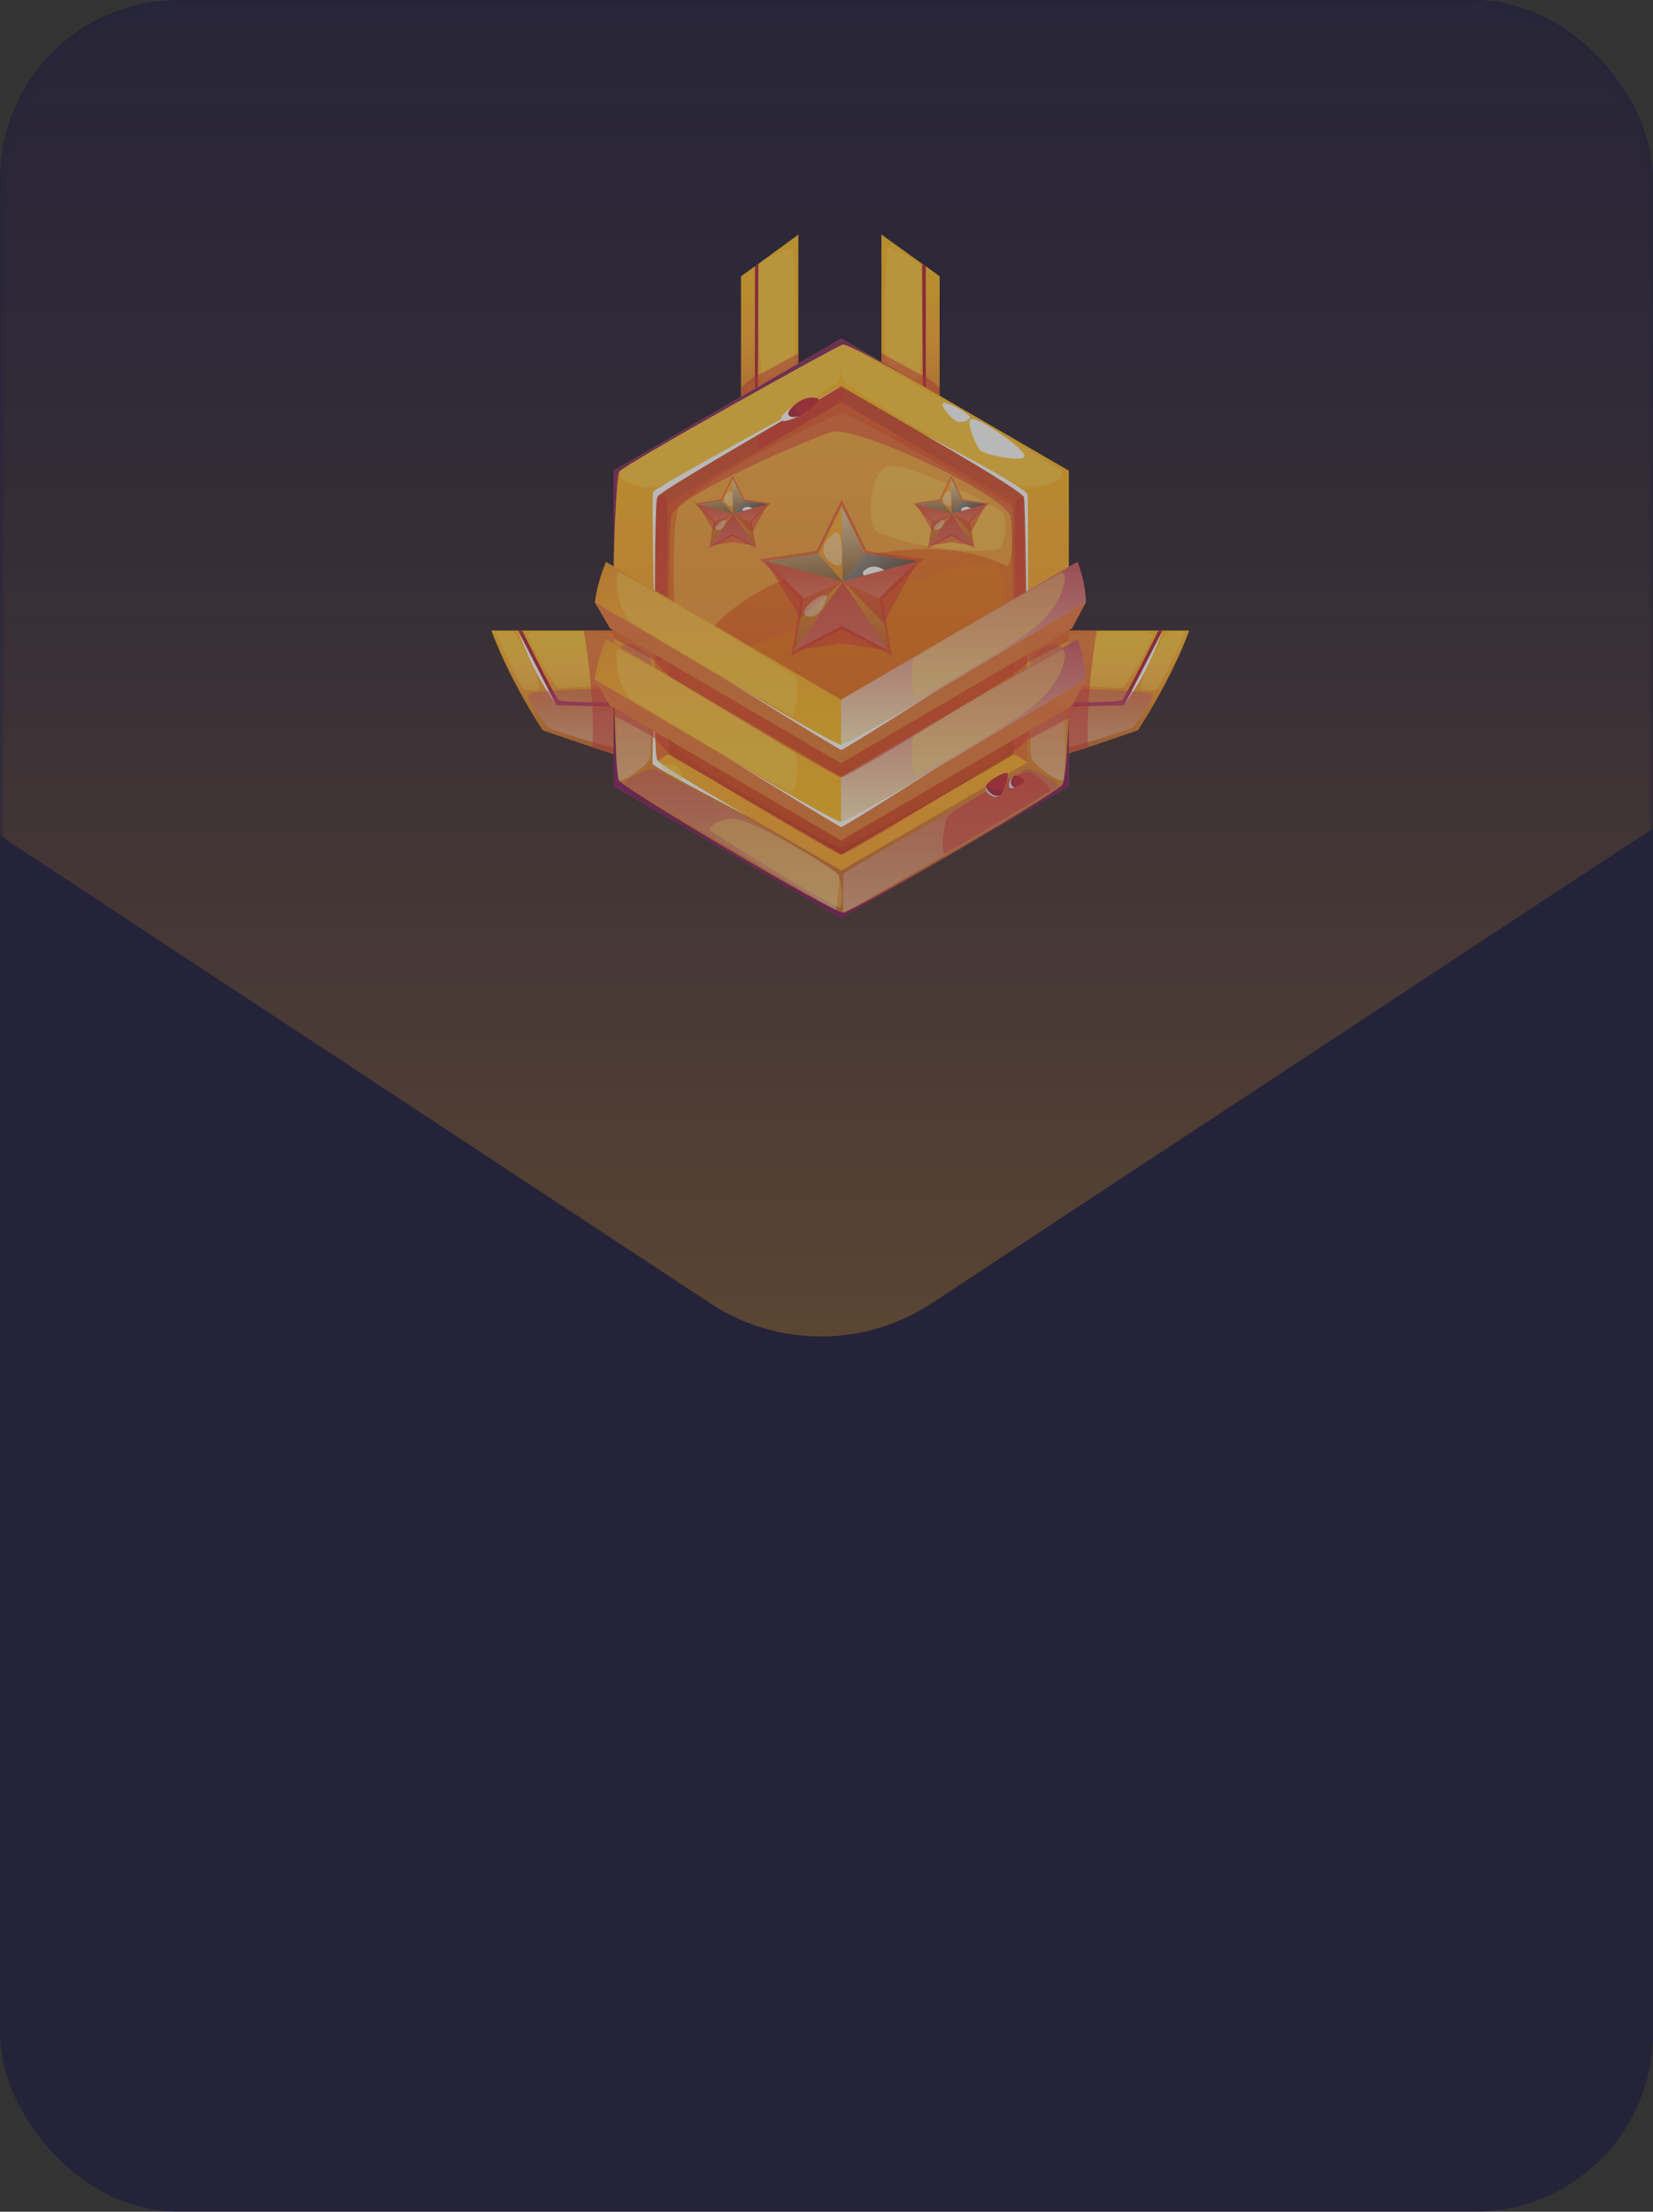
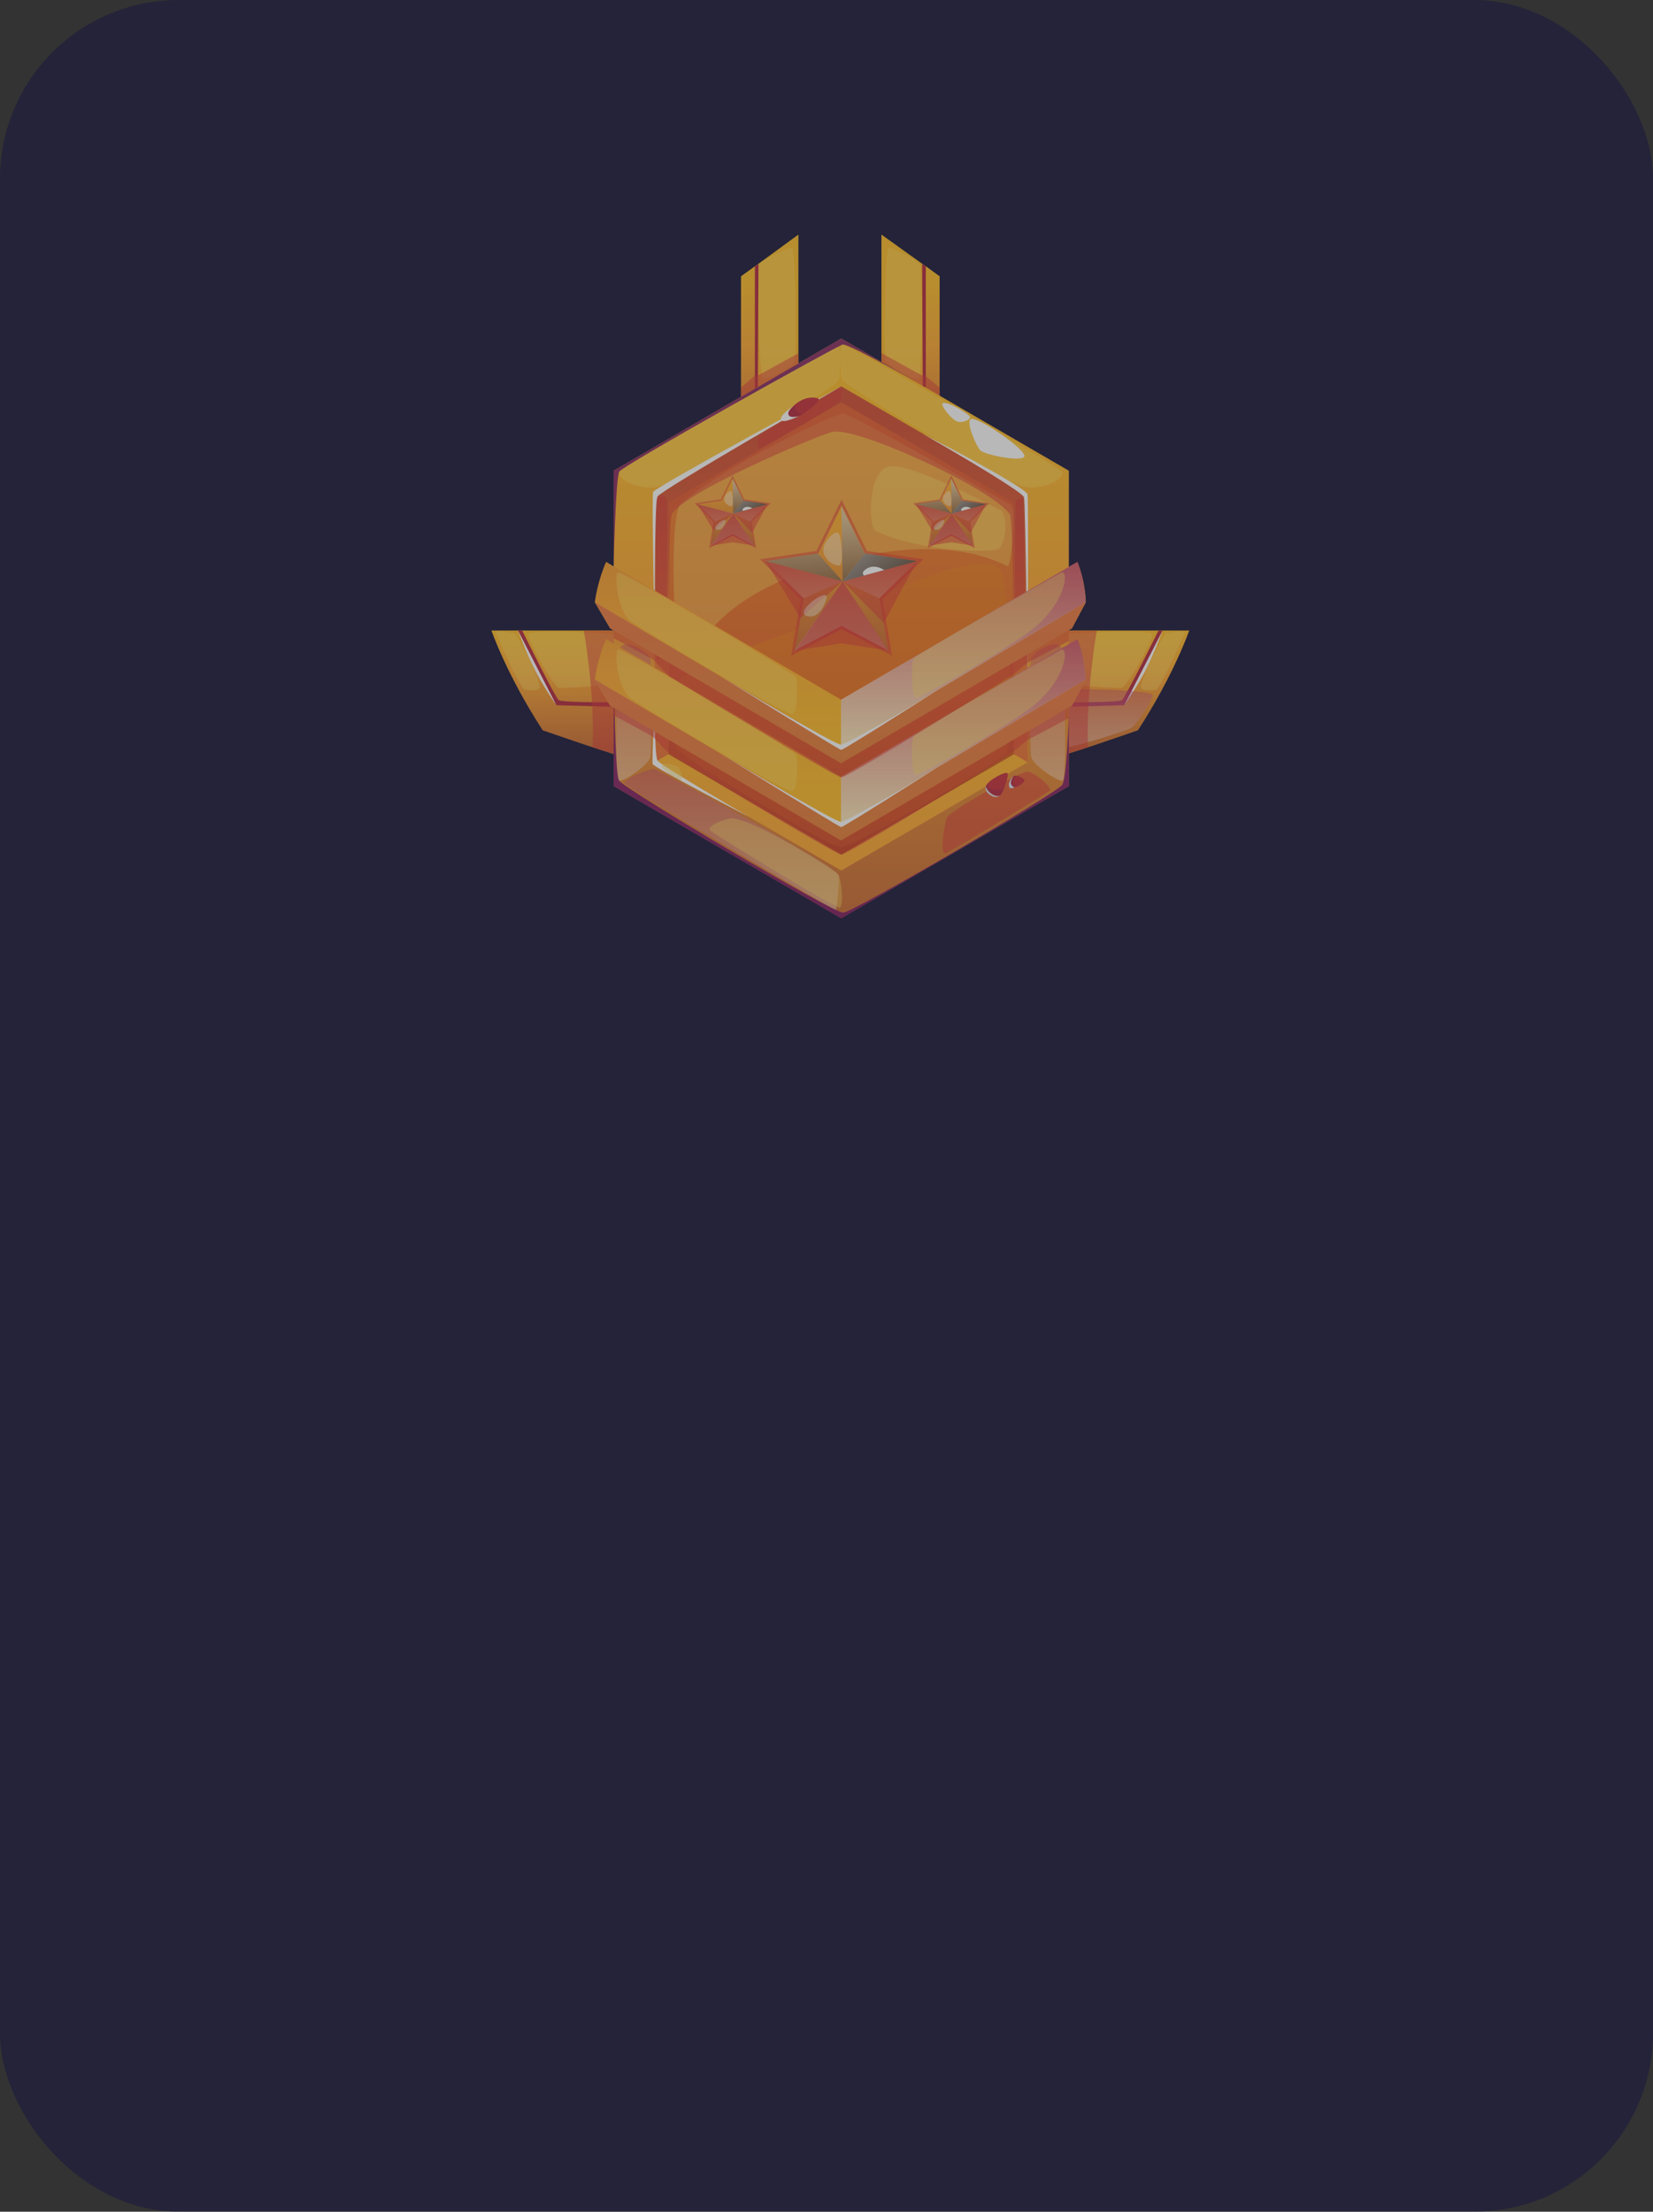
<svg xmlns="http://www.w3.org/2000/svg" width="148" height="198" fill="none" viewBox="0 0 148 198">
  <rect x="0" y="0" width="148" height="198" fill="#333333" stroke="none" />
  <g opacity=".65">
    <rect width="148" height="198" fill="#1B1A3C" rx="16" />
    <mask id="a" width="148" height="198" x="0" y="0" maskUnits="userSpaceOnUse" style="mask-type:alpha">
      <rect width="148" height="198" fill="#1B153C" rx="16" />
    </mask>
    <g mask="url(#a)">
-       <path fill="url(#b)" d="M83.398 116.683a18 18 0 0 1-19.796 0l-129.15-85.024c-14.92-9.823-7.965-33.035 9.898-33.035h258.3c17.863 0 24.818 23.212 9.898 33.035l-129.15 85.024Z" />
-     </g>
+       </g>
    <path fill="url(#c)" d="M75.054 69.269 54.006 56.922A13.86 13.86 0 0 0 53 60.54l1.372 2.335 20.682 12.08 20.682-12.08 1.245-2.335s0-1.753-.755-3.618L75.053 69.269Z" />
    <path fill="url(#d)" d="M54.372 62.875 53 60.539l22.054 12.994 21.927-12.994-1.25 2.336-20.677 12.08-20.682-12.08Z" />
    <path fill="#DE383B" d="m53 60.54 1.372 2.335.314.195-.007.696s1.181.605 3.5 1.892c.078.045 1.454 1.508 1.454 1.508s14.898 9.06 15.436 9.06c.695 0 15.473-9.26 15.473-9.26s1.152-.974 1.264-1.041l3.65-1.922v-.967l.272-.161 1.245-2.336-21.927 12.994L53 60.539Z" opacity=".5" style="mix-blend-mode:multiply" />
    <path fill="url(#e)" d="M75.055 69.269v4.265L96.98 60.54s-.085-2.136-.755-3.618l-21.17 12.347Z" opacity=".69" style="mix-blend-mode:multiply" />
    <path fill="#FFDF66" d="M55.085 57.86c-.404 0-.071 3.584 1.152 4.407 1.944 1.309 13.655 8.255 14.425 8.263.531.004.502-3.039.344-3.276-.302-.447-15.32-9.395-15.917-9.395h-.004Zm26.481 7.725c-.255.264-.22 3.615.217 3.517.433-.102 7.056-3.656 10.178-5.961 3.122-2.306 3.563-5.348 2.86-5.28 0 0-12.732 7.183-13.255 7.724Z" opacity=".4" style="mix-blend-mode:soft-light" />
    <path fill="#fff" d="M64.328 67.215s10.077 6.078 10.724 6.078c.647 0 8.69-4.912 8.69-4.912s-8.447 5.385-8.675 5.385c-.18 0-10.739-6.551-10.739-6.551Z" />
    <path fill="#DE383B" d="m75.103 57.083-4.52 2.388.863-5.062-3.657-3.584 5.055-.741 2.259-4.607 2.262 4.607 5.056.74-3.657 3.585.864 5.062-4.525-2.388Z" opacity=".5" style="mix-blend-mode:multiply" />
    <path fill="url(#f)" d="m81.894 50.992-2.442-.353-.666-.098-1.585-.233-2.098-4.273-2.094 4.273-4.693.684 3.396 3.329-.8 4.697 4.191-2.22 4.196 2.22-.8-4.697 3.395-3.329Z" />
    <path fill="url(#g)" d="m68.293 50.992 6.91 1.817-3.515 1.512-3.395-3.329Z" opacity=".37" style="mix-blend-mode:multiply" />
    <path fill="url(#h)" d="m81.866 50.992-6.663 1.817 3.272 1.512 3.391-3.329Z" opacity=".37" style="mix-blend-mode:multiply" />
    <path fill="url(#i)" d="m75.078 56.799.124-3.99-4.32 6.209 4.196-2.22Z" opacity=".37" style="mix-blend-mode:multiply" />
    <path fill="url(#j)" d="m79.273 59.018-4.072-6.21-.123 3.99 4.195 2.22Z" opacity=".37" style="mix-blend-mode:multiply" />
    <path fill="url(#k)" d="m75.078 46.035.123 6.774 1.975-2.501-2.098-4.273Z" opacity=".5" style="mix-blend-mode:color-dodge" />
    <path fill="url(#l)" d="m81.866 50.993-6.663 1.817 1.974-2.501 4.69.684Z" opacity=".5" style="mix-blend-mode:color-dodge" />
    <path fill="url(#m)" d="m81.866 50.993-6.663 1.817 1.974-2.501 4.69.684Z" opacity=".5" style="mix-blend-mode:color-dodge" />
    <path fill="url(#n)" d="m72.982 50.309 2.221 2.5-6.91-1.816 4.689-.684Z" opacity=".5" style="mix-blend-mode:color-dodge" />
    <path fill="#fff" d="M77.177 51.798c-.348.297-.052.489-.052.489l1.795-.489s-.939-.688-1.746 0h.003Z" />
    <path fill="#DE383B" d="M70.914 59.02s3.182-1.508 4.195-1.926l4.196 1.926-4.196-2.22-4.195 2.22Zm-2.621-8.028 6.91 1.817-3.795 3.283-3.115-5.1Zm13.573 0-6.663 1.817 3.672 3.72 2.991-5.537Z" opacity=".5" style="mix-blend-mode:multiply" />
    <path fill="#DE383B" d="m70.914 59.018 4.293-6.21 4.094 6.21-4.195-.666-4.192.666Z" opacity=".5" style="mix-blend-mode:multiply" />
    <path fill="#F7FFFF" d="M73.543 49.571c-.445 1.245 1.252 2.114 1.48 1.73.229-.383.083-2.52-.201-2.81-.288-.289-1.096.569-1.28 1.08Zm-1.389 6.377c.905.124 1.41-.91 1.6-1.625.307-1.147-3.241 1.399-1.6 1.625Z" opacity=".4" style="mix-blend-mode:soft-light" />
    <path fill="url(#o)" d="m56.642 48.443-1.447-4.577 1.436-1.816 9.722-5.897v-11.41l1.234-.896L71.483 21v19.467l-14.84 7.976Z" />
    <path fill="url(#p)" d="m55.195 43.867 12.392-7.134V23.848l-1.234.895v11.41l-9.722 5.898-1.436 1.816Z" />
    <path fill="#FFDF66" d="M67.868 23.845c-.064.73.056 9.797.478 10.012.423.21 2.61-1.03 2.79-1.531.183-.5.074-10.203-.225-10.166-.299.034-2.999 1.177-3.043 1.689v-.004Z" opacity=".4" style="mix-blend-mode:soft-light" />
    <path fill="url(#q)" d="M67.942 36.898c-1.103.914-12.118 6.97-12.268 7.364-.194.504 1.267 2.866 1.967 2.667.695-.2 13.805-7.673 13.831-8.026.026-.354.06-2.294-.258-2.422-.318-.128-2.85.067-3.272.417Z" opacity=".37" style="mix-blend-mode:multiply" />
    <path fill="#B32B41" d="m55.195 44.261 12.65-7.386.067-13.246-.325.218v12.885l-12.392 7.134v.395Z" />
    <path fill="#FFDF66" d="M66.483 36.283c-.722.049-9.715 5.852-9.715 6.017 0 .166-1.585 1.151-1.2 1.125.385-.023 11.752-6.488 11.767-6.698.015-.21-.463-.474-.852-.448v.004Zm-11.288 7.979s5.987-3.038 9.05-4.975c3.062-1.937 3.697-2.389 3.697-2.389l-12.747 7.364Z" opacity=".4" style="mix-blend-mode:soft-light" />
    <path fill="#DE383B" d="m66.352 34.69 1.234-1.068h.265l3.63-1.997v8.842l-4.146 2.102-2.03-5.78 1.047-.636V34.69Z" opacity=".5" style="mix-blend-mode:multiply" />
    <path fill="url(#r)" d="m93.834 48.443 1.45-4.577-1.435-1.816-9.722-5.897v-11.41l-1.234-.896L78.918 21v19.425l14.916 8.018Z" />
    <path fill="url(#s)" d="m95.282 43.867-12.391-7.134V23.848l1.234.895v11.41l9.722 5.898 1.435 1.816Z" />
    <path fill="#FFDF66" d="M82.41 23.849c.063.73.246 9.797-.176 10.012-.423.21-2.767-1.155-2.947-1.655-.183-.5-.015-10.08.284-10.046.3.034 2.797 1.177 2.842 1.689h-.004Z" opacity=".4" style="mix-blend-mode:soft-light" />
    <path fill="url(#t)" d="M82.538 36.898c1.103.914 12.119 6.97 12.268 7.364.195.504-1.267 2.866-1.966 2.667-.696-.2-13.806-7.673-13.832-8.026-.026-.354-.06-2.294.258-2.422.318-.128 2.85.067 3.272.417Z" opacity=".37" style="mix-blend-mode:multiply" />
    <path fill="#B32B41" d="m95.283 44.261-12.65-7.386-.07-13.246.329.218v12.885l12.391 7.134v.395Z" />
    <path fill="#FFDF66" d="M83.993 36.283c.722.049 9.715 5.852 9.715 6.017 0 .166 1.585 1.151 1.2 1.125-.385-.023-11.752-6.488-11.767-6.698-.015-.21.464-.474.852-.448v.004Zm11.293 7.979s-5.986-3.038-9.049-4.975c-3.062-1.937-3.698-2.389-3.698-2.389l12.747 7.364Z" opacity=".4" style="mix-blend-mode:soft-light" />
    <path fill="#DE383B" d="m84.127 34.69-1.298-1.068h-.265l-3.642-2.009.011 8.854 4.147 2.102 2.03-5.78-.983-.636V34.69Z" opacity=".5" style="mix-blend-mode:multiply" />
    <path fill="url(#u)" d="M55.928 67.75c-.048.174-7.34-2.373-7.34-2.373C45.354 60.387 44 56.445 44 56.445h12.448l-.524 11.306h.004Z" />
    <path fill="#B32B41" d="M46.379 56.445s2.909 6.04 3.44 6.691l6.293.17v-.433s-5.762.049-6.087-.196c-.326-.244-3.276-6.232-3.276-6.232h-.37Z" />
    <path fill="#fff" d="m46.379 56.445 3.44 6.69s-1.26-1.793-2.027-3.346c-.766-1.55-1.413-3.348-1.413-3.348v.004Z" />
    <path fill="#FFDF66" d="M47.266 56.856c.482 1.444 2.396 4.724 2.793 4.724.396 0 5.018-.083 5.44-.752.427-.67.79-3.904.423-3.972-.367-.068-8.873-.643-8.66 0h.004Zm-2.848-.16c.594 1.418 2.243 5.014 2.55 5.055.306.041 1.335.173 1.35-.26.026-.688-1.904-4.704-2.334-4.795-.43-.094-1.712-.346-1.566 0Z" opacity=".4" style="mix-blend-mode:soft-light" />
-     <path fill="url(#v)" d="M47.267 62.224c-.056.448 1.6 2.75 1.877 2.934.277.184 5.867 2 6.233 1.741.367-.26.561-5.005.255-5.145-.307-.139-8.305-.026-8.365.47Z" opacity=".37" style="mix-blend-mode:multiply" />
+     <path fill="url(#v)" d="M47.267 62.224Z" opacity=".37" style="mix-blend-mode:multiply" />
    <path fill="#DE383B" d="M52.266 56.445s1.002 5.412.789 10.456l2.871.85.524-11.306h-4.184Z" opacity=".5" style="mix-blend-mode:multiply" />
    <path fill="url(#w)" d="M94.547 67.75c.049.174 7.34-2.373 7.34-2.373 3.235-4.99 4.588-8.932 4.588-8.932H94.027l.524 11.306h-.004Z" />
    <path fill="#B32B41" d="M104.096 56.445s-2.909 6.04-3.44 6.691l-6.293.17v-.433s5.762.049 6.088-.196c.325-.244 3.275-6.232 3.275-6.232h.37Z" />
    <path fill="#fff" d="m104.096 56.445-3.44 6.69s1.26-1.793 2.027-3.346c.766-1.554 1.413-3.348 1.413-3.348v.004Z" />
    <path fill="#FFDF66" d="M103.206 56.856c-.483 1.444-2.397 4.724-2.793 4.724-.397 0-5.018-.083-5.441-.752-.426-.67-.789-3.904-.422-3.972.366-.068 8.873-.643 8.66 0h-.004Zm2.858-.16c-.594 1.418-2.243 5.014-2.55 5.055-.306.041-1.335.173-1.35-.26-.026-.688 1.904-4.704 2.334-4.795.43-.094 1.712-.346 1.566 0Z" opacity=".4" style="mix-blend-mode:soft-light" />
    <path fill="url(#x)" d="M103.212 62.224c.056.448-1.6 2.75-1.877 2.934-.277.184-5.867 2-6.233 1.741-.367-.26-.561-5.005-.255-5.145.307-.139 8.305-.026 8.365.47Z" opacity=".37" style="mix-blend-mode:multiply" />
    <path fill="#DE383B" d="M98.208 56.445s-1.002 5.412-.79 10.456l-2.871.85-.524-11.306h4.185Z" opacity=".5" style="mix-blend-mode:multiply" />
    <path fill="url(#y)" d="M75.32 30.305 54.941 42.14v28.234l20.38 11.835 20.378-11.835V42.14L75.32 30.305Z" />
    <path fill="url(#z)" d="M58.625 68.235V44.282l16.696-9.692 16.692 9.692v23.953L75.32 77.931l-16.696-9.696Z" />
    <path fill="url(#A)" d="M59.855 67.525V44.997l15.466-8.981 15.465 8.98v22.529l-15.465 8.98-15.465-8.98Z" />
    <path fill="#FFDF66" d="M55.45 42.217c-.25.76 1.914 1.692 3.44 1.358 1.525-.335 15.869-8.797 16.217-9.557.097-.21.112-3.17 0-3.17-.505 0-19.534 10.997-19.657 11.365v.004Z" opacity=".4" style="mix-blend-mode:soft-light" />
    <path fill="#FFDF66" d="M95.088 42.217c.25.76-1.915 1.692-3.44 1.358-1.526-.335-15.731-8.876-16.217-9.557-.25-.35-.333-3.17 0-3.17.505 0 19.534 10.997 19.657 11.365v.004Z" opacity=".4" style="mix-blend-mode:soft-light" />
    <path fill="url(#B)" d="M55.427 58.276c-.138.846-.47 11.531 0 11.614.471.083 2.681-1.44 2.805-2.14.123-.7.164-8.03 0-8.733-.165-.7-2.577-2.147-2.805-.74Z" opacity=".37" style="mix-blend-mode:multiply" />
    <path fill="url(#C)" d="M95.132 58.273c.138.846.47 11.531 0 11.614-.472.082-2.681-1.44-2.805-2.14-.123-.7-.164-8.03 0-8.733.165-.703 2.577-2.148 2.805-.741Z" opacity=".37" style="mix-blend-mode:multiply" />
    <path fill="url(#D)" d="M55.94 70.177c.246.364 18.598 11.279 18.875 11.279.138 0 .321-2.712.321-3.017 0-.842-16.232-9.511-16.516-9.594-.419-.12-2.935.96-2.684 1.328l.003.004Z" opacity=".37" style="mix-blend-mode:multiply" />
-     <path fill="url(#E)" d="M94.729 70.465c-.247.364-18.943 11.245-19.22 11.245-.06 0-.063-3.377.06-3.502.595-.598 16.071-9.274 16.355-9.357.42-.12 3.055 1.241 2.805 1.614Z" opacity=".37" style="mix-blend-mode:multiply" />
    <path fill="#ED8A1D" d="M60.559 66.92c-1.092-6.242-.483-6.634 7.213-9.27 7.699-2.636 20.722-9.436 21.863-6.484 1.144 2.953.751 15.51.49 16.199-.258.688-13.704 8.458-14.815 8.477-1.11.018-14.635-8.218-14.755-8.918l.004-.003Z" opacity=".37" style="mix-blend-mode:multiply" />
    <path fill="#FFDF66" d="M90.455 45.151c-.273-.068-14.246-8.191-15.035-8.131-.748.056-10.485 4.637-14.479 8.097-1.065.922-.676 14.705.307 14.453.983-.252 1.716-5.822 12.53-8.954 10.65-3.08 15.282-.414 16.438.06.325.135.86-5.378.24-5.529v.004Z" opacity=".4" style="mix-blend-mode:soft-light" />
    <path fill="#DE383B" d="M58.625 68.235V44.282l16.692-9.696 16.692 9.696v23.953l-1.23-.715s.074-20.824-.37-21.474c-1.59-2.332-13.937-7.996-15.964-7.364-2.075.646-13.053 5.348-14.283 7.322-.416.666-.315 21.516-.315 21.516l-1.23.715h.008Z" opacity=".5" style="mix-blend-mode:multiply" />
    <path fill="#FFDF66" d="M78.436 47.554c4.158 1.907 10.425 1.94 10.997 1.575.573-.364.954-3.046.053-3.5-.901-.452-8.04-4.277-9.924-3.863-1.885.413-1.866 5.45-1.13 5.788h.004Z" opacity=".4" style="mix-blend-mode:soft-light" />
    <path fill="#6E0B70" d="M54.941 50.742c0-.064.176-7.962.509-8.526C55.783 41.65 74.883 31 75.436 30.85c.557-.15 7.71 4.002 7.71 4.002l-7.826-4.543-20.379 11.835v8.601-.003Z" opacity=".8" />
    <path fill="#fff" d="M82.61 38.824s8.951 5.123 9.075 5.698c.123.575.325 16.06.325 16.06s.086-15.639 0-16.3c-.086-.663-9.4-5.458-9.4-5.458ZM58.627 57.411s-.3-12.949-.146-13.37c.15-.421 16.842-9.451 16.842-9.451s-16.116 9.267-16.445 9.853c-.33.587-.247 12.968-.247 12.968h-.004Z" />
    <path fill="#6E0B70" d="m54.941 70.374 20.38 11.835 20.378-11.835v-6.431s-.172 5.615-.587 6.314c-.415.7-18.67 11.377-19.601 11.448-.931.072-19.594-11.08-20.08-11.82-.49-.741-.49-13.9-.49-13.9v14.389Z" opacity=".8" />
    <path fill="#fff" d="M58.627 62.101s-.056 5.525.247 5.988c.303.462 8.222 5.062 8.222 5.062s-8.578-4.46-8.66-4.75c-.078-.29.19-6.303.19-6.303v.003Z" />
    <path fill="#FFDF66" d="M65.52 73.266c-.602 0-2.288.68-1.922 1.083.296.323 10.395 6.484 11.543 6.909.374.139.337-2.264-.164-3.04-.213-.33-7.59-4.952-9.457-4.949v-.003Z" opacity=".4" style="mix-blend-mode:soft-light" />
    <path fill="#fff" d="M84.433 36.092c-.34.094.797 1.53 1.335 1.658.539.128 1.28-.255 1.025-.522-.254-.264-1.836-1.28-2.36-1.136Z" />
    <path fill="#fff" d="M86.947 37.517c-.516.14.433 2.411.841 2.814.408.402 4.02 1.113 3.934.458-.082-.654-4.054-3.467-4.779-3.272h.004Z" />
    <path fill="#DE383B" d="M84.717 73.322c-.437 1.93-.37 3.066-.123 3.077.247.011 9.157-5.382 9.4-5.619.243-.237-1.428-1.786-2.116-1.681-.688.105-6.996 3.501-7.16 4.223ZM59.71 44.829c-.217-.65-.875-.647-.935.079-.06.722-.164 14.145.097 14.167.262.019.816-.64.834-.948.019-.308.101-12.99 0-13.298h.004Zm31.223.084c-.034.256-.165 12.926 0 12.926.164 0 .9-.598.9-.906 0-.309-.182-12.291-.265-12.351-.082-.06-.605.124-.635.33ZM75.32 35.808c0 .248-7.18 4.37-7.351 4.37-.172 0-.109-1.113.123-1.267.232-.154 7.176-4.355 7.228-4.216.053.139 0 .902 0 1.113Z" opacity=".5" style="mix-blend-mode:multiply" />
    <path fill="#B32B41" d="M90.141 69.196c-.46-.02-2.008.887-1.888 1.331.12.444 1.065.921 1.316.666.25-.256.871-1.986.572-1.997Zm.592.313c-.157.147-.501.666-.176.918s1.29-.414 1.148-.613c-.142-.2-.77-.497-.972-.309v.004Z" />
    <path fill="#DE383B" d="M88.478 70.085c-.382.519 1.185.865 1.387.428.205-.436.53-1.361.273-1.316-.258.045-1.455.602-1.664.888h.004Z" opacity=".5" style="mix-blend-mode:multiply" />
    <path fill="#DAE1EF" d="M88.256 70.402s.127.444.59.719c.367.214.681.165.771.007 0 0-.284.373-.759.15-.744-.35-.606-.876-.606-.876h.004Z" />
    <path fill="#DE383B" d="M90.906 69.52c-.356.384-.079.937.12.906.197-.03.788-.425.68-.613-.112-.188-.722-.376-.8-.293Z" opacity=".5" style="mix-blend-mode:multiply" />
    <path fill="#DAE1EF" d="M90.732 69.508s-.325.451-.194.707c.13.26.314.26.314.26s-.419.244-.497-.042c-.135-.5.377-.925.377-.925Z" />
    <path fill="#B32B41" d="M73.224 35.666c-1.1-.294-1.986.425-2.468.974-.482.549-.213.876.393.767.605-.11 2.535-1.617 2.075-1.741Z" />
    <path fill="#DE383B" d="M73.223 35.665c-.744-.256-1.683.24-1.978.504-.296.263.284 1.008.684.85.4-.158 1.63-1.238 1.294-1.354Z" opacity=".5" style="mix-blend-mode:multiply" />
    <path fill="#fff" d="M71.032 36.352s-1.242.816-1.103 1.222c.138.406 1.626-.335 1.626-.335s-.77.252-.946-.09c-.175-.342.423-.797.423-.797Z" />
    <path fill="#FFDF66" d="M59.338 68.4c-.584.146 1.148 1.342 1.555 1.402.408.06.008-.985-.194-1.166-.146-.132-1.036-.32-1.365-.237h.004Z" opacity=".4" style="mix-blend-mode:soft-light" />
    <path fill="url(#F)" d="m75.3 69.554-21.036-12.34c-.812 1.866-1.006 3.615-1.006 3.615l1.372 2.332L75.3 75.233l20.671-12.072 1.245-2.332s0-1.749-.751-3.614l-21.16 12.34H75.3Z" />
    <path fill="url(#G)" d="m54.634 63.16-1.372-2.332L75.3 73.815l21.915-12.987-1.245 2.332L75.3 75.233 54.634 63.16Z" />
    <path fill="#DE383B" d="m53.262 60.828 1.372 2.332.314.196-.007.695s1.177.606 3.496 1.892c.078.045 1.454 1.508 1.454 1.508s14.89 9.056 15.429 9.056c.695 0 15.465-9.255 15.465-9.255s1.152-.97 1.264-1.038l3.65-1.922v-.967l.272-.161 1.245-2.332-21.911 12.986-22.043-12.986v-.004Z" opacity=".5" style="mix-blend-mode:multiply" />
    <path fill="url(#H)" d="M75.3 69.554v4.261L97.214 60.83s-.086-2.136-.752-3.614l-21.16 12.34Z" opacity=".69" style="mix-blend-mode:multiply" />
    <path fill="#FFDF66" d="M55.35 58.148c-.403 0-.07 3.585 1.152 4.408 1.94 1.309 13.648 8.252 14.419 8.26.53.007.5-3.04.344-3.276-.303-.448-15.309-9.392-15.91-9.392h-.005Zm26.458 7.722c-.254.264-.22 3.615.213 3.513.434-.101 7.053-3.655 10.175-5.957 3.122-2.305 3.56-5.344 2.86-5.276 0 0-12.724 7.18-13.248 7.72Z" opacity=".4" style="mix-blend-mode:soft-light" />
    <path fill="#fff" d="M64.582 67.496s10.073 6.074 10.717 6.074c.643 0 8.686-4.908 8.686-4.908s-8.44 5.382-8.671 5.382c-.18 0-10.736-6.548-10.736-6.548h.004Z" />
    <path fill="url(#I)" d="M75.3 62.64 54.265 50.3c-.812 1.866-1.006 3.615-1.006 3.615l1.372 2.332L75.3 68.319l20.671-12.072 1.245-2.332s0-1.749-.751-3.614l-21.16 12.34H75.3Z" />
    <path fill="url(#J)" d="m54.634 56.246-1.372-2.332L75.3 66.9l21.915-12.986-1.245 2.332L75.3 68.322 54.633 56.246Z" />
    <path fill="#DE383B" d="m53.262 53.914 1.372 2.332.314.195-.007.696s1.177.606 3.496 1.892c.078.045 1.454 1.508 1.454 1.508s14.89 9.056 15.429 9.056c.695 0 15.465-9.255 15.465-9.255s1.152-.97 1.264-1.038l3.65-1.922v-.967l.272-.161 1.245-2.332-21.911 12.986-22.043-12.986v-.004Z" opacity=".5" style="mix-blend-mode:multiply" />
    <path fill="url(#K)" d="M75.3 62.64v4.261l21.913-12.986s-.086-2.136-.752-3.614l-21.16 12.34Z" opacity=".69" style="mix-blend-mode:multiply" />
    <path fill="#FFDF66" d="M55.35 51.238c-.403 0-.07 3.584 1.152 4.408 1.94 1.309 13.648 8.248 14.419 8.26.53.007.5-3.04.344-3.277-.303-.447-15.309-9.39-15.91-9.39h-.005Zm26.458 7.719c-.254.263-.22 3.614.213 3.512.434-.101 7.053-3.655 10.175-5.957 3.122-2.305 3.56-5.344 2.86-5.276 0 0-12.724 7.18-13.248 7.72Z" opacity=".4" style="mix-blend-mode:soft-light" />
    <path fill="#fff" d="M64.582 60.586s10.073 6.074 10.717 6.074c.643 0 8.686-4.908 8.686-4.908s-8.44 5.382-8.671 5.382c-.18 0-10.736-6.548-10.736-6.548h.004Z" />
    <path fill="#DE383B" d="m75.353 56.317-4.517 2.392.86-5.062-3.653-3.584 5.052-.737 2.258-4.607 2.259 4.607 5.051.737-3.653 3.584.86 5.062-4.517-2.392Z" opacity=".5" style="mix-blend-mode:multiply" />
    <path fill="url(#L)" d="m82.136 50.234-2.438-.357-.665-.098-1.582-.23-2.098-4.272-2.097 4.273-4.686.684 3.392 3.325-.8 4.694 4.191-2.216 4.192 2.215-.8-4.693 3.391-3.325Z" />
    <path fill="url(#M)" d="m68.547 50.234 6.903 1.817-3.512 1.508-3.391-3.325Z" opacity=".37" style="mix-blend-mode:multiply" />
    <path fill="url(#N)" d="m82.112 50.234-6.663 1.817 3.272 1.508 3.391-3.325Z" opacity=".37" style="mix-blend-mode:multiply" />
    <path fill="url(#O)" d="m75.328 56.037.12-3.986-4.315 6.201 4.195-2.215Z" opacity=".37" style="mix-blend-mode:multiply" />
    <path fill="url(#P)" d="m79.52 58.252-4.072-6.201-.12 3.986 4.192 2.215Z" opacity=".37" style="mix-blend-mode:multiply" />
    <path fill="url(#Q)" d="m75.328 45.277.12 6.774 1.974-2.501-2.094-4.273Z" opacity=".5" style="mix-blend-mode:color-dodge" />
    <path fill="url(#R)" d="m82.112 50.235-6.663 1.817 1.975-2.501 4.688.684Z" opacity=".5" style="mix-blend-mode:color-dodge" />
    <path fill="url(#S)" d="m82.112 50.235-6.663 1.817 1.975-2.501 4.688.684Z" opacity=".5" style="mix-blend-mode:color-dodge" />
    <path fill="url(#T)" d="m73.232 49.55 2.218 2.502-6.903-1.817 4.685-.684Z" opacity=".5" style="mix-blend-mode:color-dodge" />
    <path fill="#fff" d="M77.423 51.035c-.347.297-.052.489-.052.489l1.795-.49s-.939-.684-1.743 0Z" />
    <path fill="#DE383B" d="M71.164 58.254s3.178-1.508 4.192-1.925l4.191 1.925-4.191-2.215-4.192 2.215Zm-2.617-8.02 6.903 1.817-3.792 3.28-3.111-5.097Zm13.569 0-6.663 1.817 3.672 3.716 2.991-5.533Z" opacity=".5" style="mix-blend-mode:multiply" />
    <path fill="#DE383B" d="m71.164 58.252 4.289-6.201 4.094 6.201-4.191-.665-4.192.665Z" opacity=".5" style="mix-blend-mode:multiply" />
    <path fill="#F7FFFF" d="M73.793 48.812c-.445 1.245 1.252 2.114 1.48 1.73.229-.383.083-2.52-.201-2.805-.285-.286-1.096.568-1.28 1.075Zm-1.388 6.37c.9.124 1.41-.91 1.596-1.62.307-1.148-3.238 1.398-1.596 1.62Z" opacity=".4" style="mix-blend-mode:soft-light" />
    <path fill="#DE383B" d="m65.598 47.964-2.101 1.113.4-2.355-1.702-1.666 2.352-.346 1.051-2.14 1.05 2.14 2.353.346-1.702 1.666.4 2.355-2.101-1.113Z" opacity=".5" style="mix-blend-mode:multiply" />
    <path fill="url(#U)" d="m68.735 45.138-1.129-.162-.306-.045-.733-.109-.969-1.974-.968 1.974-2.17.316 1.568 1.538-.37 2.174 1.94-1.027 1.94 1.027-.37-2.174 1.567-1.538Z" />
    <path fill="url(#V)" d="m62.45 45.137 3.192.842-1.626.696-1.567-1.538Z" opacity=".37" style="mix-blend-mode:multiply" />
    <path fill="url(#W)" d="m68.722 45.137-3.081.842 1.514.696 1.567-1.538Z" opacity=".37" style="mix-blend-mode:multiply" />
    <path fill="url(#X)" d="m65.59 47.823.055-1.843-1.997 2.87 1.941-1.027Z" opacity=".37" style="mix-blend-mode:multiply" />
    <path fill="url(#Y)" d="m67.527 48.85-1.885-2.87-.056 1.843 1.94 1.027Z" opacity=".37" style="mix-blend-mode:multiply" />
    <path fill="url(#Z)" d="m65.586 42.848.056 3.133.912-1.159-.968-1.974Z" opacity=".5" style="mix-blend-mode:color-dodge" />
    <path fill="url(#aa)" d="m68.722 45.136-3.081.843.912-1.159 2.169.316Z" opacity=".5" style="mix-blend-mode:color-dodge" />
    <path fill="url(#ab)" d="m68.722 45.136-3.081.843.912-1.159 2.169.316Z" opacity=".5" style="mix-blend-mode:color-dodge" />
-     <path fill="url(#ac)" d="m64.618 44.82 1.025 1.159-3.194-.843 2.169-.316Z" opacity=".5" style="mix-blend-mode:color-dodge" />
    <path fill="#fff" d="M66.554 45.511c-.16.136-.022.226-.022.226l.83-.226s-.434-.315-.808 0Z" />
    <path fill="#DE383B" d="M63.656 48.851s1.47-.696 1.94-.891l1.942.891-1.941-1.027-1.94 1.027ZM62.45 45.14l3.192.843L63.89 47.5l-1.44-2.358Z" opacity=".5" style="mix-blend-mode:multiply" />
    <path fill="#DE383B" d="m68.722 45.14-3.081.843 1.697 1.719 1.384-2.561Z" opacity=".5" style="mix-blend-mode:multiply" />
    <path fill="#DE383B" d="m63.656 48.85 1.986-2.87 1.896 2.87-1.941-.308-1.94.308Z" opacity=".5" style="mix-blend-mode:multiply" />
    <path fill="#F7FFFF" d="M64.878 44.48c-.206.575.58.978.684.8.105-.176.038-1.165-.093-1.297-.131-.131-.509.264-.591.5v-.003Zm-.645 2.948c.418.056.65-.421.74-.752.142-.53-1.5.647-.74.752Z" opacity=".4" style="mix-blend-mode:soft-light" />
    <path fill="#DE383B" d="m85.168 47.964-2.101 1.113.4-2.355-1.701-1.666 2.352-.346 1.05-2.14 1.051 2.14 2.352.346-1.701 1.666.4 2.355-2.102-1.113Z" opacity=".5" style="mix-blend-mode:multiply" />
    <path fill="url(#ad)" d="m88.306 45.138-1.126-.162-.31-.045-.733-.109-.969-1.974-.968 1.974-2.169.316 1.567 1.538-.37 2.174 1.94-1.027 1.941 1.027-.37-2.174 1.567-1.538Z" />
    <path fill="url(#ae)" d="m82.02 45.137 3.193.842-1.627.696-1.567-1.538Z" opacity=".37" style="mix-blend-mode:multiply" />
    <path fill="url(#af)" d="m88.292 45.137-3.081.842 1.514.696 1.567-1.538Z" opacity=".37" style="mix-blend-mode:multiply" />
    <path fill="url(#ag)" d="m85.16 47.823.056-1.843-1.997 2.87 1.94-1.027Z" opacity=".37" style="mix-blend-mode:multiply" />
    <path fill="url(#ah)" d="m87.097 48.85-1.885-2.87-.056 1.843 1.94 1.027Z" opacity=".37" style="mix-blend-mode:multiply" />
    <path fill="url(#ai)" d="m85.156 42.848.056 3.133.913-1.159-.969-1.974Z" opacity=".5" style="mix-blend-mode:color-dodge" />
    <path fill="url(#aj)" d="m88.292 45.136-3.081.843.912-1.159 2.17.316Z" opacity=".5" style="mix-blend-mode:color-dodge" />
    <path fill="url(#ak)" d="m88.292 45.136-3.081.843.912-1.159 2.17.316Z" opacity=".5" style="mix-blend-mode:color-dodge" />
    <path fill="url(#al)" d="m84.188 44.82 1.025 1.159-3.194-.843 2.17-.316Z" opacity=".5" style="mix-blend-mode:color-dodge" />
    <path fill="#fff" d="M86.125 45.511c-.161.136-.023.226-.023.226l.83-.226s-.433-.315-.807 0Z" />
    <path fill="#DE383B" d="M83.227 48.851s1.47-.696 1.94-.891l1.94.891-1.94-1.027-1.94 1.027ZM82.02 45.14l3.193.843-1.754 1.516-1.44-2.358Z" opacity=".5" style="mix-blend-mode:multiply" />
    <path fill="#DE383B" d="m88.292 45.14-3.081.843 1.698 1.719 1.383-2.561Z" opacity=".5" style="mix-blend-mode:multiply" />
    <path fill="#DE383B" d="m83.227 48.85 1.985-2.87 1.896 2.87-1.94-.308-1.941.308Z" opacity=".5" style="mix-blend-mode:multiply" />
    <path fill="#F7FFFF" d="M84.448 44.48c-.205.575.58.978.684.8.105-.176.038-1.165-.093-1.297-.13-.131-.508.264-.59.5v-.003Zm-.645 2.948c.419.056.65-.421.74-.752.142-.53-1.5.647-.74.752Z" opacity=".4" style="mix-blend-mode:soft-light" />
  </g>
  <defs>
    <linearGradient id="b" x1="73.5" x2="73.5" y1="123.199" y2="-42.901" gradientUnits="userSpaceOnUse">
      <stop stop-color="#F9A323" />
      <stop offset="0" stop-color="#F9A323" stop-opacity=".4" />
      <stop offset=".979" stop-color="#20183B" stop-opacity=".021" />
      <stop offset="1" stop-color="#1B153C" stop-opacity="0" />
    </linearGradient>
    <linearGradient id="c" x1="74.99" x2="74.99" y1="39.381" y2="71.657" gradientUnits="userSpaceOnUse">
      <stop stop-color="#CA6B34" />
      <stop offset=".67" stop-color="#FFA933" />
      <stop offset="1" stop-color="#FFBD2B" />
    </linearGradient>
    <linearGradient id="d" x1="74.99" x2="74.99" y1="74.955" y2="60.539" gradientUnits="userSpaceOnUse">
      <stop stop-color="#F1CB3C" />
      <stop offset="1" stop-color="#FFC14F" />
    </linearGradient>
    <linearGradient id="e" x1="86.018" x2="86.018" y1="56.922" y2="73.534" gradientUnits="userSpaceOnUse">
      <stop stop-color="#C13C7F" />
      <stop offset="1" stop-color="#fff" />
    </linearGradient>
    <linearGradient id="f" x1="75.103" x2="75.103" y1="59.262" y2="43.831" gradientUnits="userSpaceOnUse">
      <stop stop-color="#CA6B34" />
      <stop offset=".67" stop-color="#FFA933" />
      <stop offset="1" stop-color="#FFBD2B" />
    </linearGradient>
    <linearGradient id="g" x1="71.748" x2="71.748" y1="50.992" y2="54.321" gradientUnits="userSpaceOnUse">
      <stop stop-color="#C13C7F" />
      <stop offset="1" stop-color="#fff" />
    </linearGradient>
    <linearGradient id="h" x1="78.535" x2="78.535" y1="50.992" y2="54.321" gradientUnits="userSpaceOnUse">
      <stop stop-color="#C13C7F" />
      <stop offset="1" stop-color="#fff" />
    </linearGradient>
    <linearGradient id="i" x1="73.04" x2="73.04" y1="52.809" y2="59.018" gradientUnits="userSpaceOnUse">
      <stop stop-color="#C13C7F" />
      <stop offset="1" stop-color="#fff" />
    </linearGradient>
    <linearGradient id="j" x1="77.176" x2="77.176" y1="52.809" y2="59.018" gradientUnits="userSpaceOnUse">
      <stop stop-color="#C13C7F" />
      <stop offset="1" stop-color="#fff" />
    </linearGradient>
    <linearGradient id="k" x1="75.699" x2="76.648" y1="47.054" y2="55.711" gradientUnits="userSpaceOnUse">
      <stop stop-color="#BFD7FF" />
      <stop offset="1" />
    </linearGradient>
    <linearGradient id="l" x1="75.203" x2="81.866" y1="51.561" y2="51.561" gradientUnits="userSpaceOnUse">
      <stop stop-color="#BFD7FF" />
      <stop offset="1" />
    </linearGradient>
    <linearGradient id="m" x1="77.981" x2="78.931" y1="46.803" y2="55.46" gradientUnits="userSpaceOnUse">
      <stop stop-color="#BFD7FF" />
      <stop offset="1" />
    </linearGradient>
    <linearGradient id="n" x1="71.273" x2="72.222" y1="47.541" y2="56.197" gradientUnits="userSpaceOnUse">
      <stop stop-color="#BFD7FF" />
      <stop offset="1" />
    </linearGradient>
    <linearGradient id="o" x1="63.339" x2="63.339" y1="47.864" y2="30.165" gradientUnits="userSpaceOnUse">
      <stop stop-color="#CA6B34" />
      <stop offset=".67" stop-color="#FFA933" />
      <stop offset="1" stop-color="#FFBD2B" />
    </linearGradient>
    <linearGradient id="p" x1="61.391" x2="61.391" y1="42.325" y2="25.645" gradientUnits="userSpaceOnUse">
      <stop stop-color="#CA6B34" />
      <stop offset=".67" stop-color="#FFA933" />
      <stop offset="1" stop-color="#FFBD2B" />
    </linearGradient>
    <linearGradient id="q" x1="63.567" x2="63.567" y1="36.443" y2="46.94" gradientUnits="userSpaceOnUse">
      <stop stop-color="#C13C7F" />
      <stop offset="1" stop-color="#fff" />
    </linearGradient>
    <linearGradient id="r" x1="87.099" x2="87.099" y1="47.864" y2="30.165" gradientUnits="userSpaceOnUse">
      <stop stop-color="#CA6B34" />
      <stop offset=".67" stop-color="#FFA933" />
      <stop offset="1" stop-color="#FFBD2B" />
    </linearGradient>
    <linearGradient id="s" x1="89.087" x2="89.087" y1="42.325" y2="25.645" gradientUnits="userSpaceOnUse">
      <stop stop-color="#CA6B34" />
      <stop offset=".67" stop-color="#FFA933" />
      <stop offset="1" stop-color="#FFBD2B" />
    </linearGradient>
    <linearGradient id="t" x1="86.909" x2="86.909" y1="36.443" y2="46.94" gradientUnits="userSpaceOnUse">
      <stop stop-color="#C13C7F" />
      <stop offset="1" stop-color="#fff" />
    </linearGradient>
    <linearGradient id="u" x1="50.23" x2="50.23" y1="67.724" y2="56.528" gradientUnits="userSpaceOnUse">
      <stop stop-color="#CA6B34" />
      <stop offset=".67" stop-color="#FFA933" />
      <stop offset="1" stop-color="#FFBD2B" />
    </linearGradient>
    <linearGradient id="v" x1="51.526" x2="51.526" y1="61.702" y2="66.926" gradientUnits="userSpaceOnUse">
      <stop stop-color="#C13C7F" />
      <stop offset="1" stop-color="#fff" />
    </linearGradient>
    <linearGradient id="w" x1="100.249" x2="100.249" y1="67.724" y2="56.528" gradientUnits="userSpaceOnUse">
      <stop stop-color="#CA6B34" />
      <stop offset=".67" stop-color="#FFA933" />
      <stop offset="1" stop-color="#FFBD2B" />
    </linearGradient>
    <linearGradient id="x" x1="98.953" x2="98.953" y1="61.702" y2="66.926" gradientUnits="userSpaceOnUse">
      <stop stop-color="#C13C7F" />
      <stop offset="1" stop-color="#fff" />
    </linearGradient>
    <linearGradient id="y" x1="75.32" x2="75.32" y1="83.1" y2="38.594" gradientUnits="userSpaceOnUse">
      <stop stop-color="#CA6B34" />
      <stop offset=".67" stop-color="#FFA933" />
      <stop offset="1" stop-color="#FFBD2B" />
    </linearGradient>
    <linearGradient id="z" x1="75.321" x2="75.321" y1="30.769" y2="75.505" gradientUnits="userSpaceOnUse">
      <stop stop-color="#CA6B34" />
      <stop offset=".17" stop-color="#CB6D33" />
      <stop offset=".29" stop-color="#D17632" />
      <stop offset=".39" stop-color="#DB8531" />
      <stop offset=".48" stop-color="#E99B2E" />
      <stop offset=".57" stop-color="#FBB62B" />
      <stop offset=".59" stop-color="#FFBD2B" />
      <stop offset="1" stop-color="#FFA933" />
    </linearGradient>
    <linearGradient id="A" x1="75.321" x2="75.321" y1="76.506" y2="36.016" gradientUnits="userSpaceOnUse">
      <stop stop-color="#B75014" />
      <stop offset=".38" stop-color="#E8692A" />
      <stop offset="1" stop-color="#F58E2F" />
    </linearGradient>
    <linearGradient id="B" x1="56.762" x2="56.762" y1="57.682" y2="69.894" gradientUnits="userSpaceOnUse">
      <stop stop-color="#C13C7F" />
      <stop offset="1" stop-color="#fff" />
    </linearGradient>
    <linearGradient id="C" x1="93.797" x2="93.797" y1="57.679" y2="69.891" gradientUnits="userSpaceOnUse">
      <stop stop-color="#C13C7F" />
      <stop offset="1" stop-color="#fff" />
    </linearGradient>
    <linearGradient id="D" x1="65.53" x2="65.53" y1="68.841" y2="81.459" gradientUnits="userSpaceOnUse">
      <stop stop-color="#C13C7F" />
      <stop offset="1" stop-color="#fff" />
    </linearGradient>
    <linearGradient id="E" x1="85.108" x2="85.108" y1="68.844" y2="81.71" gradientUnits="userSpaceOnUse">
      <stop stop-color="#C13C7F" />
      <stop offset="1" stop-color="#fff" />
    </linearGradient>
    <linearGradient id="F" x1="75.237" x2="75.237" y1="38.282" y2="70.54" gradientUnits="userSpaceOnUse">
      <stop stop-color="#CA6B34" />
      <stop offset=".67" stop-color="#FFA933" />
      <stop offset="1" stop-color="#FFBD2B" />
    </linearGradient>
    <linearGradient id="G" x1="75.237" x2="75.237" y1="75.233" y2="60.828" gradientUnits="userSpaceOnUse">
      <stop stop-color="#F1CB3C" />
      <stop offset="1" stop-color="#FFC14F" />
    </linearGradient>
    <linearGradient id="H" x1="86.26" x2="86.26" y1="57.211" y2="73.816" gradientUnits="userSpaceOnUse">
      <stop stop-color="#C13C7F" />
      <stop offset="1" stop-color="#fff" />
    </linearGradient>
    <linearGradient id="I" x1="75.237" x2="75.237" y1="33.016" y2="65.273" gradientUnits="userSpaceOnUse">
      <stop stop-color="#CA6B34" />
      <stop offset=".67" stop-color="#FFA933" />
      <stop offset="1" stop-color="#FFBD2B" />
    </linearGradient>
    <linearGradient id="J" x1="75.237" x2="75.237" y1="68.322" y2="53.914" gradientUnits="userSpaceOnUse">
      <stop stop-color="#F1CB3C" />
      <stop offset="1" stop-color="#FFC14F" />
    </linearGradient>
    <linearGradient id="K" x1="86.26" x2="86.26" y1="50.301" y2="66.901" gradientUnits="userSpaceOnUse">
      <stop stop-color="#C13C7F" />
      <stop offset="1" stop-color="#fff" />
    </linearGradient>
    <linearGradient id="L" x1="75.353" x2="75.353" y1="58.497" y2="43.077" gradientUnits="userSpaceOnUse">
      <stop stop-color="#CA6B34" />
      <stop offset=".67" stop-color="#FFA933" />
      <stop offset="1" stop-color="#FFBD2B" />
    </linearGradient>
    <linearGradient id="M" x1="71.998" x2="71.998" y1="50.234" y2="53.559" gradientUnits="userSpaceOnUse">
      <stop stop-color="#C13C7F" />
      <stop offset="1" stop-color="#fff" />
    </linearGradient>
    <linearGradient id="N" x1="78.781" x2="78.781" y1="50.234" y2="53.559" gradientUnits="userSpaceOnUse">
      <stop stop-color="#C13C7F" />
      <stop offset="1" stop-color="#fff" />
    </linearGradient>
    <linearGradient id="O" x1="73.29" x2="73.29" y1="52.051" y2="58.252" gradientUnits="userSpaceOnUse">
      <stop stop-color="#C13C7F" />
      <stop offset="1" stop-color="#fff" />
    </linearGradient>
    <linearGradient id="P" x1="77.422" x2="77.422" y1="52.051" y2="58.252" gradientUnits="userSpaceOnUse">
      <stop stop-color="#C13C7F" />
      <stop offset="1" stop-color="#fff" />
    </linearGradient>
    <linearGradient id="Q" x1="75.945" x2="76.894" y1="46.297" y2="54.949" gradientUnits="userSpaceOnUse">
      <stop stop-color="#BFD7FF" />
      <stop offset="1" />
    </linearGradient>
    <linearGradient id="R" x1="75.449" x2="82.112" y1="50.799" y2="50.799" gradientUnits="userSpaceOnUse">
      <stop stop-color="#BFD7FF" />
      <stop offset="1" />
    </linearGradient>
    <linearGradient id="S" x1="78.228" x2="79.177" y1="46.046" y2="54.698" gradientUnits="userSpaceOnUse">
      <stop stop-color="#BFD7FF" />
      <stop offset="1" />
    </linearGradient>
    <linearGradient id="T" x1="71.523" x2="72.473" y1="46.783" y2="55.435" gradientUnits="userSpaceOnUse">
      <stop stop-color="#BFD7FF" />
      <stop offset="1" />
    </linearGradient>
    <linearGradient id="U" x1="65.598" x2="65.598" y1="48.963" y2="41.828" gradientUnits="userSpaceOnUse">
      <stop stop-color="#CA6B34" />
      <stop offset=".67" stop-color="#FFA933" />
      <stop offset="1" stop-color="#FFBD2B" />
    </linearGradient>
    <linearGradient id="V" x1="64.046" x2="64.046" y1="45.137" y2="46.675" gradientUnits="userSpaceOnUse">
      <stop stop-color="#C13C7F" />
      <stop offset="1" stop-color="#fff" />
    </linearGradient>
    <linearGradient id="W" x1="67.181" x2="67.181" y1="45.137" y2="46.675" gradientUnits="userSpaceOnUse">
      <stop stop-color="#C13C7F" />
      <stop offset="1" stop-color="#fff" />
    </linearGradient>
    <linearGradient id="X" x1="64.647" x2="64.647" y1="45.98" y2="48.85" gradientUnits="userSpaceOnUse">
      <stop stop-color="#C13C7F" />
      <stop offset="1" stop-color="#fff" />
    </linearGradient>
    <linearGradient id="Y" x1="66.554" x2="66.554" y1="45.98" y2="48.85" gradientUnits="userSpaceOnUse">
      <stop stop-color="#C13C7F" />
      <stop offset="1" stop-color="#fff" />
    </linearGradient>
    <linearGradient id="Z" x1="65.874" x2="66.313" y1="43.318" y2="47.319" gradientUnits="userSpaceOnUse">
      <stop stop-color="#BFD7FF" />
      <stop offset="1" />
    </linearGradient>
    <linearGradient id="aa" x1="65.641" x2="68.722" y1="45.4" y2="45.4" gradientUnits="userSpaceOnUse">
      <stop stop-color="#BFD7FF" />
      <stop offset="1" />
    </linearGradient>
    <linearGradient id="ab" x1="66.927" x2="67.366" y1="43.199" y2="47.204" gradientUnits="userSpaceOnUse">
      <stop stop-color="#BFD7FF" />
      <stop offset="1" />
    </linearGradient>
    <linearGradient id="ac" x1="63.825" x2="64.268" y1="43.542" y2="47.543" gradientUnits="userSpaceOnUse">
      <stop stop-color="#BFD7FF" />
      <stop offset="1" />
    </linearGradient>
    <linearGradient id="ad" x1="85.168" x2="85.168" y1="48.963" y2="41.828" gradientUnits="userSpaceOnUse">
      <stop stop-color="#CA6B34" />
      <stop offset=".67" stop-color="#FFA933" />
      <stop offset="1" stop-color="#FFBD2B" />
    </linearGradient>
    <linearGradient id="ae" x1="83.616" x2="83.616" y1="45.137" y2="46.675" gradientUnits="userSpaceOnUse">
      <stop stop-color="#C13C7F" />
      <stop offset="1" stop-color="#fff" />
    </linearGradient>
    <linearGradient id="af" x1="86.751" x2="86.751" y1="45.137" y2="46.675" gradientUnits="userSpaceOnUse">
      <stop stop-color="#C13C7F" />
      <stop offset="1" stop-color="#fff" />
    </linearGradient>
    <linearGradient id="ag" x1="84.217" x2="84.217" y1="45.98" y2="48.85" gradientUnits="userSpaceOnUse">
      <stop stop-color="#C13C7F" />
      <stop offset="1" stop-color="#fff" />
    </linearGradient>
    <linearGradient id="ah" x1="86.125" x2="86.125" y1="45.98" y2="48.85" gradientUnits="userSpaceOnUse">
      <stop stop-color="#C13C7F" />
      <stop offset="1" stop-color="#fff" />
    </linearGradient>
    <linearGradient id="ai" x1="85.444" x2="85.883" y1="43.318" y2="47.319" gradientUnits="userSpaceOnUse">
      <stop stop-color="#BFD7FF" />
      <stop offset="1" />
    </linearGradient>
    <linearGradient id="aj" x1="85.211" x2="88.292" y1="45.4" y2="45.4" gradientUnits="userSpaceOnUse">
      <stop stop-color="#BFD7FF" />
      <stop offset="1" />
    </linearGradient>
    <linearGradient id="ak" x1="86.497" x2="86.936" y1="43.199" y2="47.204" gradientUnits="userSpaceOnUse">
      <stop stop-color="#BFD7FF" />
      <stop offset="1" />
    </linearGradient>
    <linearGradient id="al" x1="83.396" x2="83.838" y1="43.542" y2="47.543" gradientUnits="userSpaceOnUse">
      <stop stop-color="#BFD7FF" />
      <stop offset="1" />
    </linearGradient>
  </defs>
</svg>